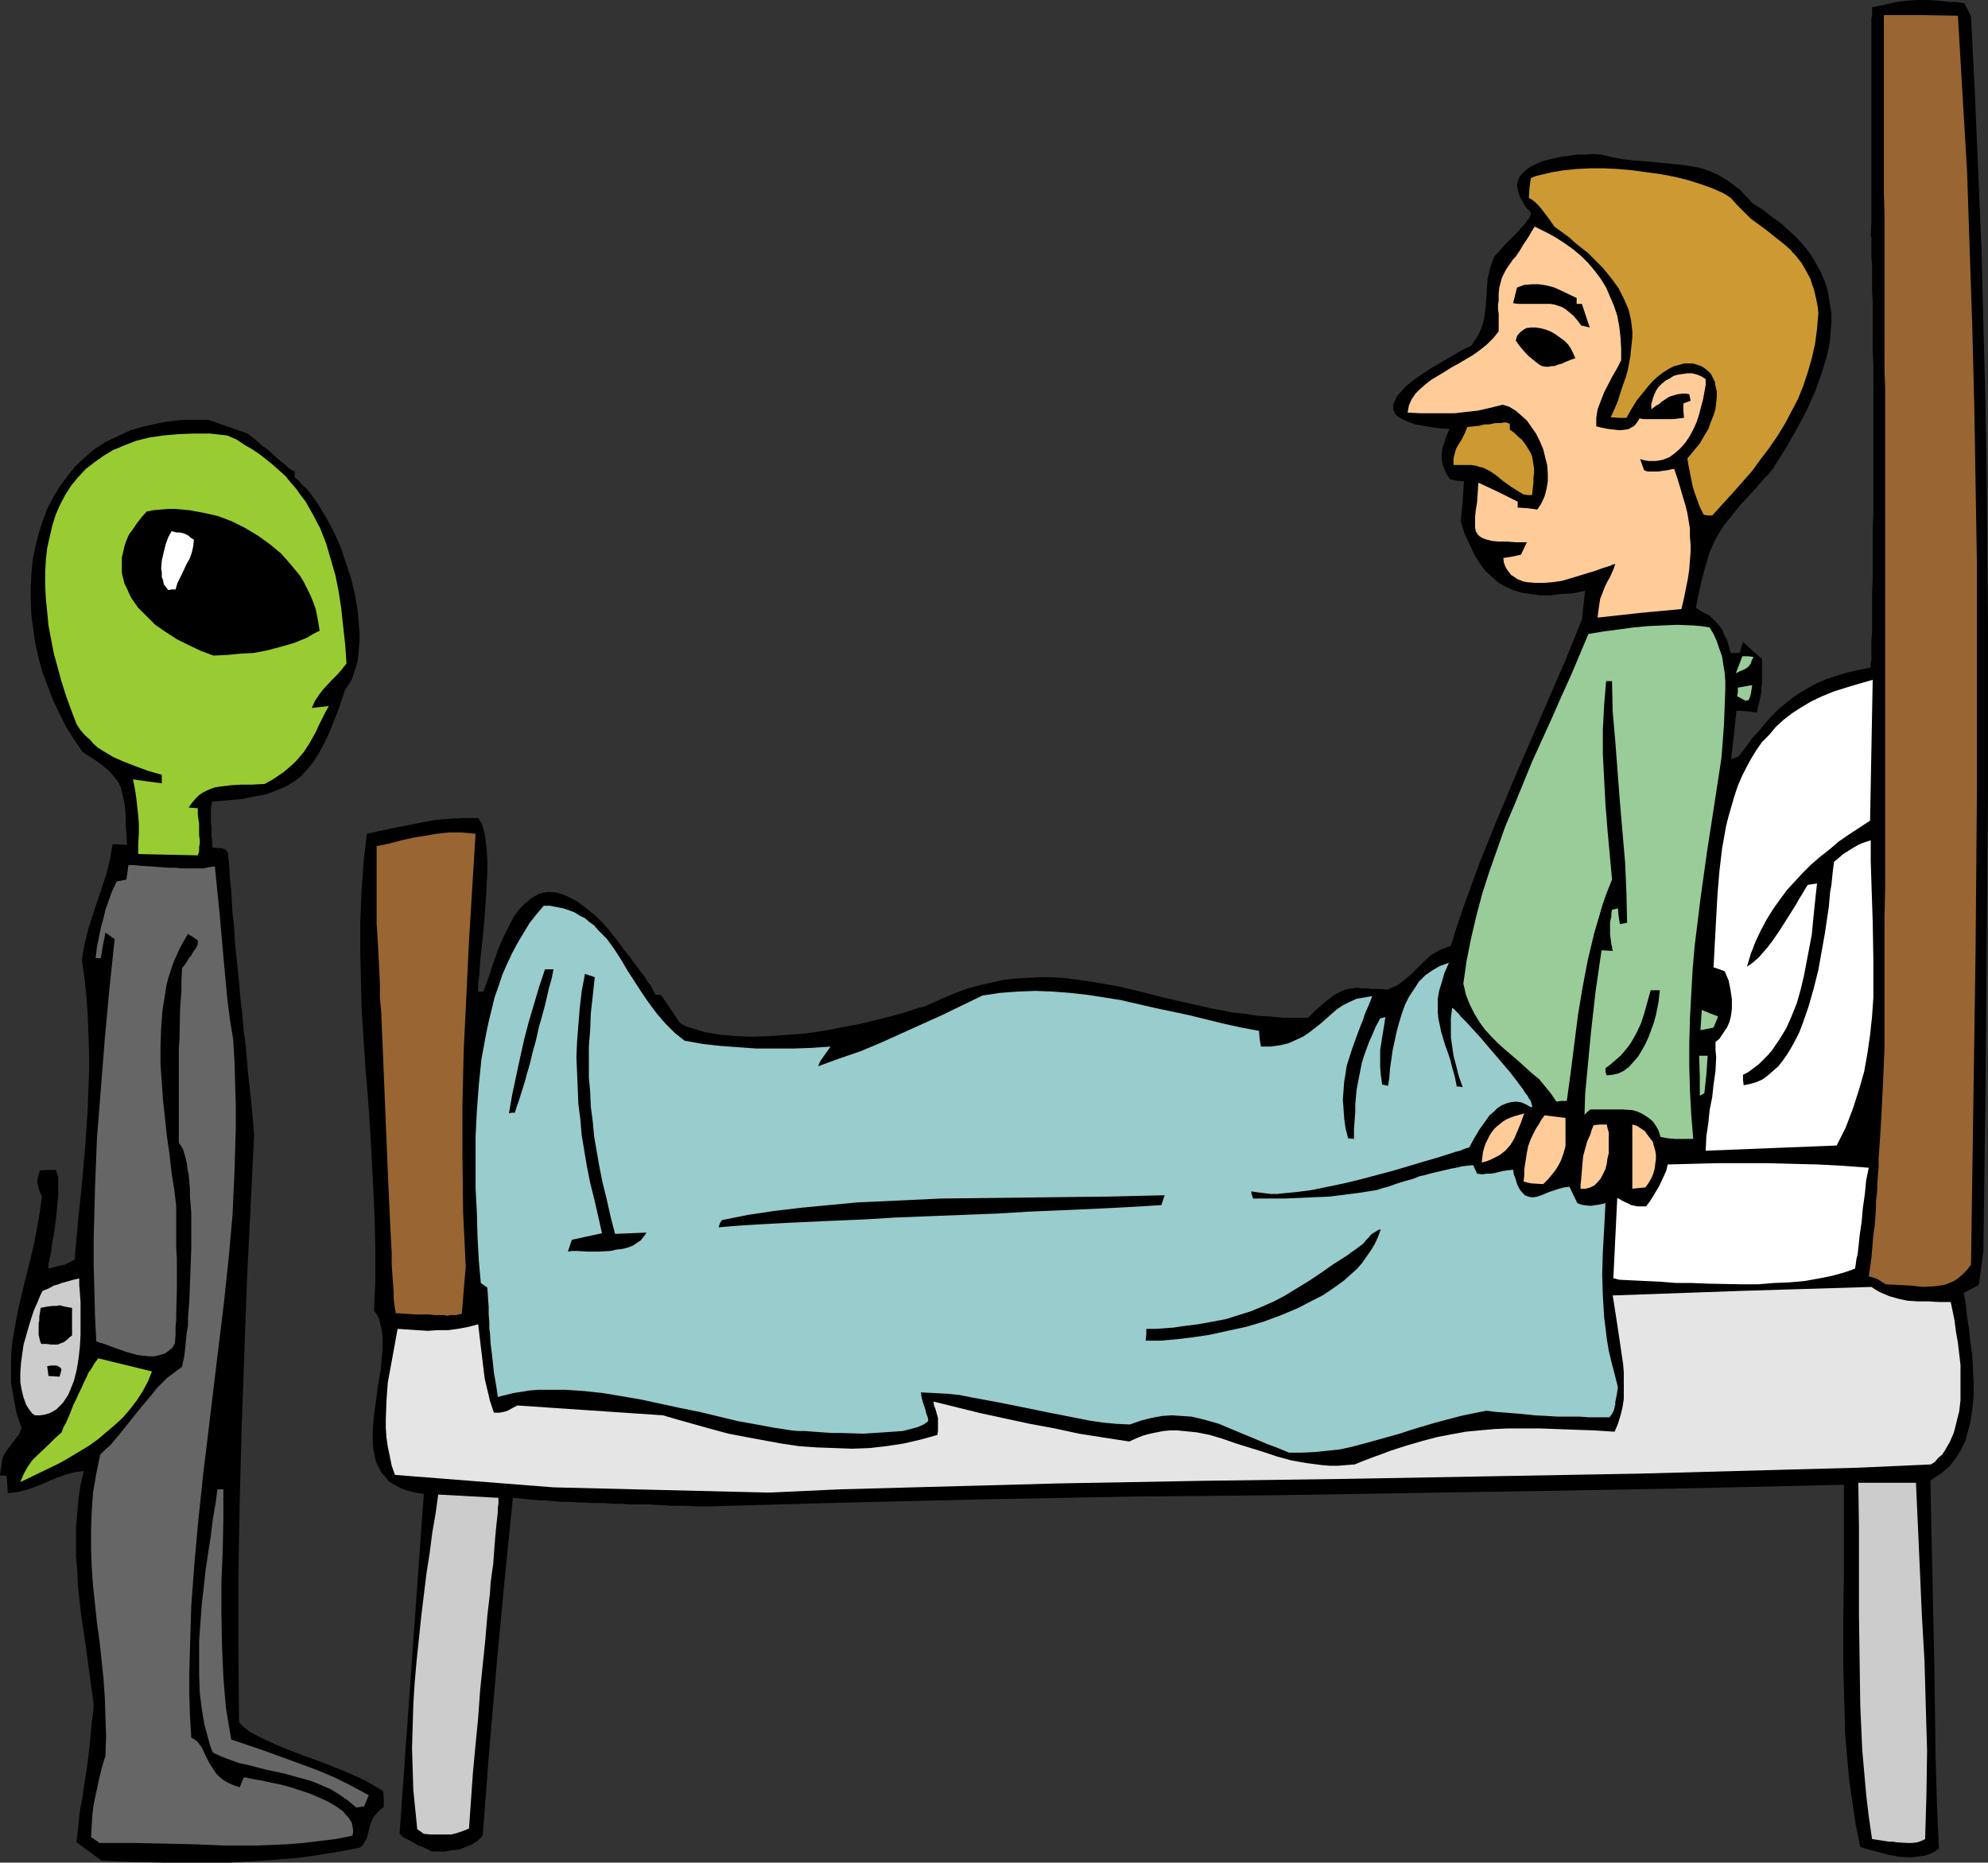
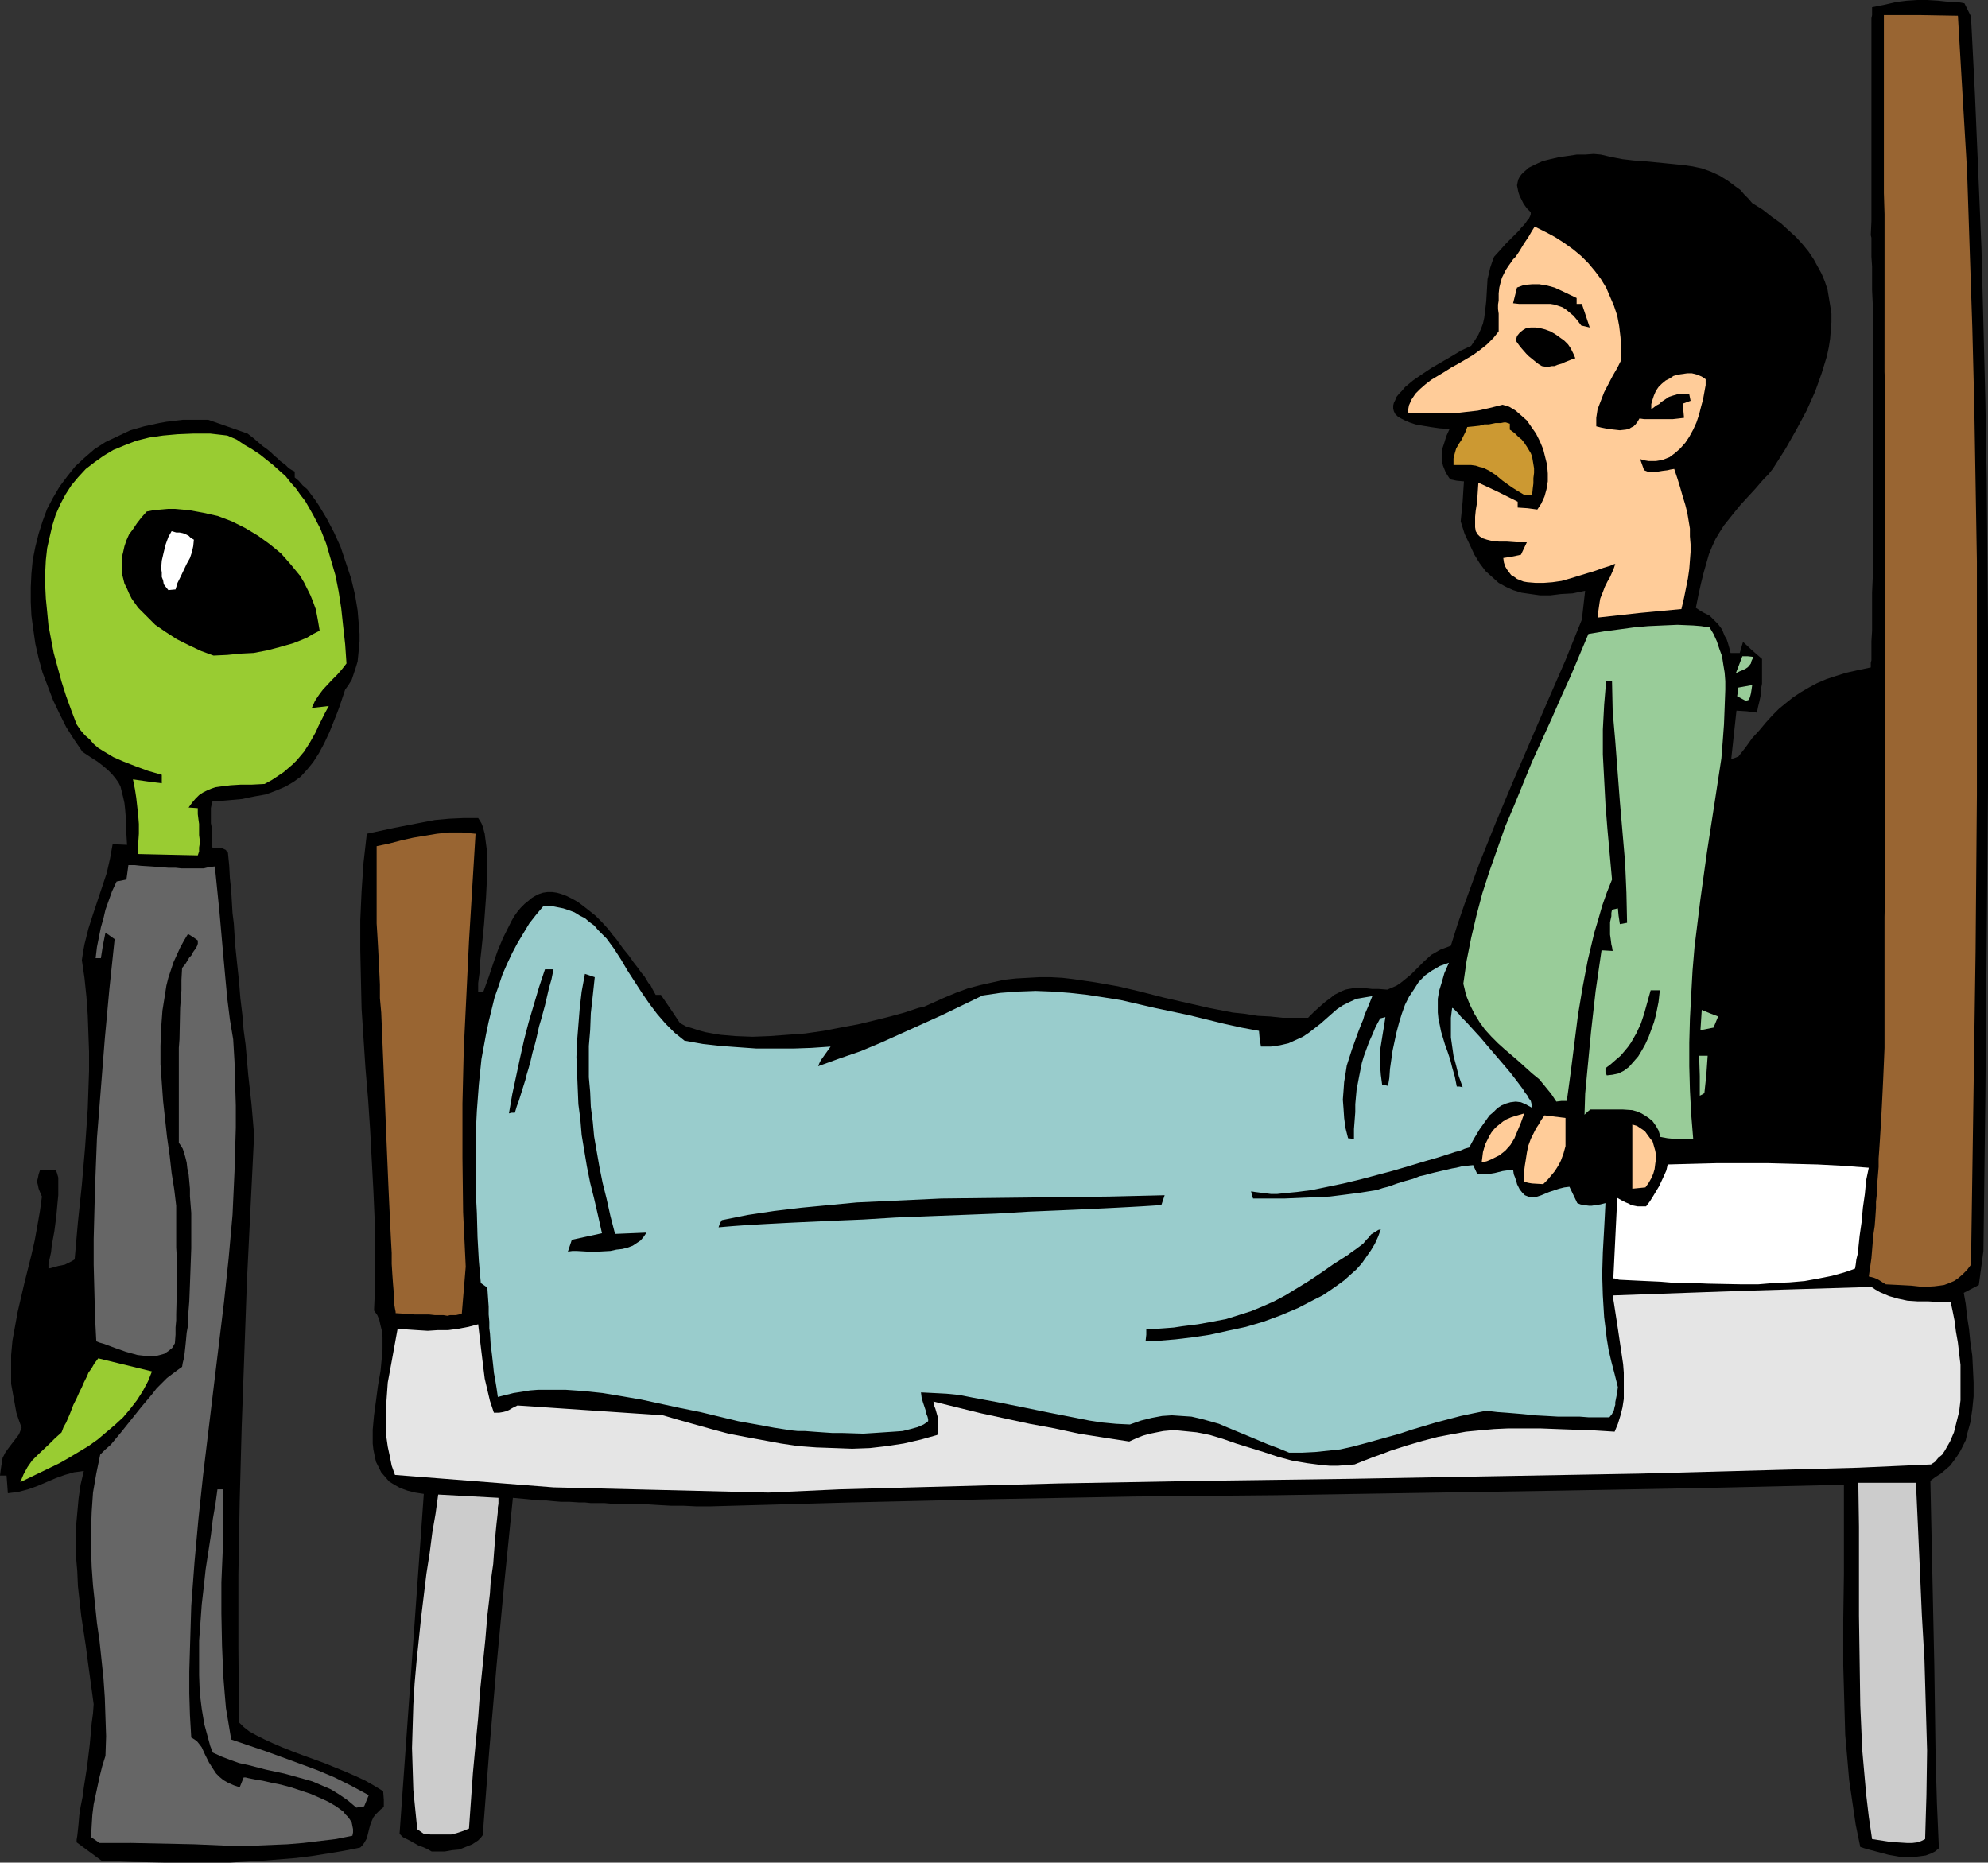
<svg xmlns="http://www.w3.org/2000/svg" xmlns:ns1="http://sodipodi.sourceforge.net/DTD/sodipodi-0.dtd" xmlns:ns2="http://www.inkscape.org/namespaces/inkscape" version="1.0" width="129.766mm" height="121.592mm" id="svg38" ns1:docname="Patient &amp; Alien.wmf">
  <rect width="100%" height="100%" fill="#333333" stroke="none" />
  <ns1:namedview id="namedview38" pagecolor="#ffffff" bordercolor="#000000" borderopacity="0.25" ns2:showpageshadow="2" ns2:pageopacity="0.0" ns2:pagecheckerboard="0" ns2:deskcolor="#d1d1d1" ns2:document-units="mm" />
  <defs id="defs1">
    <pattern id="WMFhbasepattern" patternUnits="userSpaceOnUse" width="6" height="6" x="0" y="0" />
  </defs>
  <path style="fill:#000000;fill-opacity:1;fill-rule:evenodd;stroke:none" d="m 25.048,459.076 -6.141,-4.525 v -0.646 l 0.162,-0.97 0.162,-1.454 0.162,-1.616 0.162,-1.939 0.323,-2.101 0.485,-2.424 0.323,-2.424 0.808,-5.171 0.646,-5.332 0.485,-5.332 0.323,-2.424 0.162,-2.262 -0.97,-7.11 -0.485,-3.555 -0.485,-3.717 -1.131,-7.433 -0.808,-7.272 -0.162,-3.717 -0.323,-3.717 v -3.555 -3.555 l 0.323,-3.555 0.323,-3.555 0.485,-3.393 0.808,-3.393 -1.131,0.162 -1.293,0.162 -2.262,0.646 -2.262,0.808 -4.525,1.939 -2.262,0.808 -2.424,0.646 -1.293,0.162 -1.293,0.162 -0.162,-2.262 -0.162,-2.101 H 0 l 0.162,-1.293 0.162,-1.131 0.162,-0.97 0.162,-0.97 0.323,-0.646 0.323,-0.646 0.808,-1.131 1.616,-2.101 0.97,-1.293 0.323,-0.808 0.323,-0.808 -0.646,-1.777 -0.646,-1.939 -0.646,-3.555 -0.646,-3.555 v -3.555 -3.555 l 0.323,-3.555 0.646,-3.555 0.646,-3.555 1.616,-6.948 1.778,-7.11 0.808,-3.555 0.646,-3.555 0.646,-3.717 0.485,-3.555 -0.485,-1.131 -0.323,-0.808 -0.162,-0.808 -0.162,-0.646 v -0.646 l 0.162,-0.646 0.162,-0.808 0.323,-0.97 3.878,-0.162 0.323,0.808 0.323,1.131 v 1.293 1.454 1.616 l -0.162,1.616 -0.323,3.555 -0.485,3.717 -0.646,3.555 -0.162,1.616 -0.323,1.454 -0.323,1.454 v 1.131 l 0.646,-0.162 0.646,-0.162 1.131,-0.323 0.808,-0.162 0.808,-0.162 0.97,-0.485 0.646,-0.323 0.808,-0.485 0.808,-9.211 0.97,-9.211 0.808,-9.372 0.646,-9.372 0.323,-9.372 v -4.686 l -0.162,-4.525 -0.162,-4.525 -0.323,-4.525 -0.485,-4.686 -0.646,-4.363 0.323,-2.101 0.323,-1.777 0.97,-3.878 1.131,-3.555 1.131,-3.393 1.131,-3.393 1.131,-3.393 0.808,-3.555 0.323,-1.777 0.323,-1.777 3.555,0.162 -0.162,-2.747 -0.162,-2.262 v -1.939 l -0.162,-1.939 -0.162,-1.454 -0.323,-1.454 -0.323,-1.293 -0.323,-1.293 -0.485,-0.97 -0.808,-1.131 -0.808,-0.97 -0.97,-0.97 -1.131,-0.97 -1.454,-1.131 -1.778,-1.131 -1.939,-1.293 -2.101,-3.07 -1.939,-3.07 -1.616,-3.232 -1.616,-3.393 -1.293,-3.393 -1.293,-3.393 -0.97,-3.555 -0.808,-3.555 -0.485,-3.393 -0.485,-3.555 -0.162,-3.393 v -3.555 l 0.162,-3.393 0.323,-3.393 0.646,-3.232 0.808,-3.232 0.97,-3.07 1.131,-3.07 1.454,-2.747 1.616,-2.747 1.939,-2.585 1.939,-2.424 2.262,-2.101 2.424,-2.101 2.747,-1.777 3.07,-1.454 3.07,-1.454 3.394,-0.97 3.717,-0.808 1.778,-0.323 4.04,-0.485 h 2.101 2.101 2.101 l 9.696,3.393 1.454,1.131 1.131,0.97 1.131,0.97 1.131,0.808 0.97,0.808 0.808,0.808 0.808,0.646 0.646,0.646 1.293,0.97 0.808,0.808 0.808,0.485 0.646,0.323 v 1.454 l 0.97,0.808 0.97,1.131 1.131,0.97 1.939,2.585 0.97,1.454 1.939,3.232 1.778,3.393 1.616,3.555 1.293,3.878 1.293,3.878 0.97,4.04 0.646,3.878 0.323,3.878 0.162,1.939 v 1.777 l -0.162,1.777 -0.162,1.616 -0.162,1.616 -0.485,1.616 -0.485,1.454 -0.485,1.454 -0.808,1.293 -0.808,1.131 -0.646,1.939 -0.646,1.939 -0.646,1.777 -0.646,1.616 -1.293,3.232 -1.293,2.747 -1.293,2.424 -1.454,2.262 -1.454,1.777 -1.616,1.777 -1.778,1.293 -1.939,1.131 -2.262,0.97 -2.586,0.97 -2.747,0.485 -1.616,0.323 -1.454,0.323 -1.778,0.162 -1.778,0.162 -1.939,0.162 -1.939,0.162 -0.162,0.808 -0.162,0.808 v 0.808 1.454 0.646 0.808 l 0.162,0.808 v 1.131 1.131 l 0.162,1.454 v 1.454 l 0.97,0.162 h 0.808 0.485 l 0.485,0.162 0.646,0.323 0.162,0.323 0.323,0.323 0.323,3.232 0.162,3.07 0.323,2.909 0.162,2.909 0.162,2.747 0.323,2.585 0.323,5.171 0.485,4.686 0.485,4.525 0.323,4.04 0.485,4.04 0.323,3.878 0.485,3.555 0.646,7.433 0.808,7.272 0.323,3.717 0.323,3.878 -1.778,36.196 -0.646,18.098 -0.646,17.936 -0.485,18.098 -0.323,18.098 v 18.26 l 0.162,18.26 1.131,1.131 1.454,1.131 1.778,0.97 1.939,0.97 2.101,0.97 2.262,0.97 2.424,0.97 2.586,0.97 5.333,1.939 5.171,2.101 2.586,1.131 2.424,1.131 2.262,1.293 2.101,1.293 0.162,2.101 v 1.777 l -0.808,0.646 -0.646,0.646 -0.646,0.646 -0.485,0.646 -0.646,1.454 -0.323,1.131 -0.646,2.585 -0.646,1.131 -0.485,0.646 -0.485,0.485 -4.04,0.808 -3.878,0.646 -4.04,0.646 -3.878,0.485 -8.08,0.646 -8.242,0.485 h -7.918 -8.08 l -7.918,-0.162 z" id="path1" />
  <path style="fill:#666666;fill-opacity:1;fill-rule:evenodd;stroke:none" d="m 24.563,454.713 -2.101,-1.454 0.162,-2.909 0.162,-2.585 0.323,-2.585 0.485,-2.262 0.485,-2.262 0.485,-2.262 0.646,-2.585 0.808,-2.585 0.162,-4.848 -0.162,-4.686 -0.162,-4.848 -0.323,-4.686 -0.97,-9.211 -0.646,-4.525 -0.485,-4.686 -0.485,-4.525 -0.323,-4.525 -0.162,-4.525 v -4.686 l 0.162,-4.525 0.323,-4.686 0.808,-4.686 0.97,-4.686 1.293,-1.293 1.293,-1.131 2.424,-2.909 5.171,-6.464 2.586,-3.07 1.131,-1.454 1.293,-1.293 1.293,-1.293 1.293,-0.97 1.293,-0.97 1.131,-0.808 0.162,-0.97 0.323,-1.293 0.162,-1.293 0.162,-1.454 0.162,-1.616 0.162,-1.777 0.323,-1.777 v -1.939 l 0.323,-4.04 0.162,-4.201 0.323,-8.887 v -4.525 -4.201 l -0.323,-4.04 v -1.939 l -0.162,-1.777 -0.162,-1.777 -0.323,-1.454 -0.162,-1.454 -0.323,-1.293 -0.323,-1.131 -0.323,-0.97 -0.485,-0.808 -0.485,-0.646 v -23.431 l 0.162,-2.101 0.162,-7.756 0.162,-2.101 0.162,-2.262 v -2.585 l 0.162,-2.909 0.808,-0.97 0.485,-0.808 0.485,-0.808 0.485,-0.485 0.323,-0.646 0.323,-0.485 0.485,-0.646 0.323,-0.646 0.162,-0.485 v -0.808 l -1.131,-0.808 -1.293,-0.808 -0.97,1.616 -0.97,1.777 -0.808,1.777 -0.808,1.777 -0.646,1.939 -0.646,1.939 -0.485,1.939 -0.323,2.101 -0.646,4.04 -0.323,4.363 -0.162,4.363 v 4.525 l 0.323,4.525 0.323,4.525 0.97,8.887 0.646,4.525 0.485,4.363 0.646,4.04 0.485,4.04 v 1.939 1.939 1.777 1.616 3.07 l 0.162,2.585 v 7.756 l -0.162,6.14 v 1.454 l -0.162,1.777 v 1.777 l -0.162,2.101 -0.646,1.131 -0.97,0.808 -0.97,0.646 -1.131,0.323 -1.293,0.323 h -1.293 l -1.454,-0.162 -1.454,-0.162 -2.909,-0.808 -2.747,-0.97 -1.293,-0.485 -1.293,-0.485 -1.131,-0.323 -0.808,-0.323 -0.323,-6.302 -0.162,-6.464 -0.162,-6.14 v -6.302 l 0.323,-12.442 0.485,-12.442 0.97,-12.281 0.97,-12.281 1.131,-12.281 1.293,-12.281 -1.131,-0.808 -1.131,-0.808 -0.646,3.232 -0.485,3.07 h -0.646 -0.646 l 0.323,-2.747 0.485,-2.424 0.485,-2.424 0.646,-2.262 0.485,-2.101 0.808,-2.262 0.808,-2.262 1.131,-2.424 2.424,-0.485 0.485,-3.555 h 1.616 l 1.454,0.162 2.586,0.162 2.262,0.162 1.939,0.162 h 1.778 l 1.454,0.162 h 1.293 2.747 1.454 l 1.293,-0.323 1.454,-0.162 1.131,11.15 0.97,10.988 0.485,5.332 0.485,5.171 0.646,5.171 0.808,4.848 0.323,5.494 0.162,5.494 0.162,5.332 v 5.494 l -0.162,5.332 -0.162,5.494 -0.485,10.665 -0.97,10.827 -1.131,10.665 -2.586,21.33 -2.586,21.491 -1.131,10.665 -0.97,10.665 -0.808,10.827 -0.323,10.665 -0.162,5.494 v 5.494 l 0.162,5.332 0.323,5.494 0.808,0.485 0.646,0.485 0.646,0.808 0.485,0.646 0.808,1.777 0.97,1.939 1.131,1.777 0.646,0.97 0.808,0.808 0.97,0.808 1.131,0.646 1.454,0.646 1.454,0.485 0.97,-2.424 h 0.485 l 0.646,0.162 1.616,0.323 1.939,0.323 2.101,0.485 2.424,0.485 2.424,0.646 2.424,0.808 2.424,0.808 2.262,0.97 2.101,0.97 1.939,1.131 1.778,1.293 0.485,0.646 0.646,0.646 0.485,0.646 0.485,0.808 0.162,0.808 0.162,0.808 v 0.808 l -0.162,0.808 -4.04,0.808 -4.04,0.485 -4.04,0.485 -3.878,0.323 -3.878,0.162 -3.878,0.162 h -7.757 l -7.595,-0.323 -7.757,-0.162 -7.757,-0.162 z" id="path2" />
  <path style="fill:#000000;fill-opacity:1;fill-rule:evenodd;stroke:none" d="m 106.494,456.814 -1.131,-0.646 -1.131,-0.485 -0.97,-0.323 -0.808,-0.485 -0.646,-0.323 -0.485,-0.323 -0.97,-0.485 -0.646,-0.323 -0.323,-0.162 -0.808,-0.808 5.979,-83.865 -2.101,-0.323 -1.939,-0.485 -1.778,-0.646 -1.454,-0.808 -1.293,-0.808 -0.97,-1.131 -0.97,-1.131 -0.646,-1.293 -0.646,-1.293 -0.323,-1.454 -0.323,-1.616 -0.162,-1.454 v -1.616 -1.777 l 0.323,-3.555 0.485,-3.555 0.485,-3.717 0.646,-3.717 0.323,-3.393 0.162,-1.777 v -1.616 -1.616 l -0.162,-1.454 -0.323,-1.293 -0.323,-1.454 -0.485,-1.131 -0.808,-1.131 0.323,-7.272 v -7.433 l -0.162,-7.595 -0.323,-7.433 -0.808,-15.028 -0.485,-7.272 -0.646,-7.595 -0.97,-14.866 -0.162,-7.272 -0.162,-7.272 v -7.272 l 0.323,-7.11 0.485,-7.11 0.808,-7.11 6.787,-1.454 6.626,-1.293 3.394,-0.646 3.555,-0.323 3.555,-0.162 h 3.555 l 0.323,0.485 0.485,0.808 0.323,0.808 0.485,1.777 0.162,1.293 0.323,2.424 0.162,2.585 v 3.07 l -0.162,3.07 -0.162,3.232 -0.485,6.625 -0.323,3.232 -0.323,3.07 -0.323,2.909 -0.162,2.909 -0.323,2.424 v 1.131 0.97 h 0.646 0.646 l 1.293,-3.555 1.131,-3.393 1.131,-3.232 1.293,-3.07 1.454,-2.909 0.646,-1.293 0.646,-1.131 0.808,-1.131 0.808,-0.97 0.97,-0.97 0.808,-0.646 0.97,-0.808 0.808,-0.485 0.97,-0.485 0.97,-0.323 1.131,-0.162 h 1.131 l 1.131,0.162 1.131,0.323 1.293,0.485 1.293,0.646 1.454,0.808 1.293,0.97 1.454,1.131 1.616,1.293 1.616,1.616 1.616,1.777 0.97,1.293 0.97,1.131 0.808,1.131 0.808,1.131 1.454,1.777 1.131,1.616 1.131,1.454 0.808,1.131 0.808,0.97 0.485,0.808 0.485,0.808 0.485,0.485 0.485,0.97 0.808,1.454 h 0.646 0.646 l 2.424,3.555 2.262,3.393 1.454,0.808 1.616,0.485 1.454,0.485 1.778,0.485 1.778,0.323 1.939,0.323 3.717,0.323 4.202,0.162 4.202,-0.162 4.363,-0.323 4.363,-0.323 4.525,-0.646 4.202,-0.808 4.363,-0.808 4.04,-0.97 3.878,-0.97 3.555,-0.97 3.394,-1.131 1.454,-0.323 1.454,-0.646 3.232,-1.454 3.07,-1.293 3.07,-1.131 3.07,-0.808 2.909,-0.646 2.909,-0.646 2.909,-0.323 2.909,-0.162 2.909,-0.162 h 2.747 l 2.909,0.162 2.747,0.323 5.494,0.808 5.494,0.97 5.494,1.293 5.656,1.454 5.656,1.293 5.656,1.293 5.818,1.131 3.07,0.323 3.07,0.485 3.07,0.162 3.07,0.323 h 3.07 3.232 l 1.616,-1.616 1.454,-1.293 1.293,-1.131 1.131,-0.808 0.97,-0.808 0.97,-0.485 0.97,-0.485 0.808,-0.323 0.808,-0.162 0.97,-0.162 0.97,-0.162 1.131,0.162 h 1.293 l 1.454,0.162 h 1.616 l 2.101,0.162 1.131,-0.485 1.131,-0.485 0.97,-0.646 0.808,-0.646 1.778,-1.454 1.616,-1.616 1.616,-1.616 1.778,-1.616 1.131,-0.646 1.131,-0.646 1.293,-0.485 1.293,-0.485 1.616,-5.171 1.778,-5.171 3.717,-10.18 4.04,-10.019 4.202,-10.019 8.565,-19.876 4.363,-10.019 4.04,-10.019 0.808,-7.11 -3.07,0.646 -2.909,0.162 -2.586,0.323 h -2.586 l -2.262,-0.323 -2.262,-0.323 -2.101,-0.646 -1.778,-0.808 -1.778,-0.97 -1.616,-1.454 -1.616,-1.454 -1.454,-1.939 -1.293,-2.101 -1.131,-2.424 -1.293,-2.747 -0.97,-3.07 0.485,-4.848 0.162,-2.585 0.162,-2.424 -1.778,-0.162 -1.616,-0.323 -0.646,-0.97 -0.485,-0.808 -0.323,-0.808 -0.323,-0.808 -0.323,-1.454 v -1.454 l 0.162,-1.293 0.485,-1.454 0.485,-1.616 0.808,-1.777 -2.424,-0.162 -2.262,-0.323 -1.939,-0.323 -1.778,-0.323 -1.454,-0.485 -1.131,-0.485 -0.97,-0.485 -0.808,-0.485 -0.646,-0.646 -0.323,-0.646 -0.162,-0.646 v -0.808 l 0.162,-0.646 0.323,-0.646 0.323,-0.808 0.646,-0.808 0.646,-0.646 0.808,-0.97 1.939,-1.616 2.101,-1.454 2.424,-1.616 5.01,-2.909 2.424,-1.454 2.424,-1.131 0.97,-1.454 0.808,-1.293 0.646,-1.454 0.485,-1.293 0.323,-1.454 0.162,-1.293 0.323,-2.747 0.162,-2.747 0.162,-2.747 0.323,-1.293 0.323,-1.454 0.485,-1.454 0.485,-1.293 1.616,-1.777 1.293,-1.454 1.293,-1.293 0.97,-0.97 0.97,-0.97 0.646,-0.808 0.646,-0.646 0.485,-0.646 0.323,-0.485 0.323,-0.323 0.323,-0.646 0.162,-0.485 v -0.485 l -0.97,-0.97 -0.808,-1.131 -0.485,-0.97 -0.485,-0.97 -0.323,-0.97 -0.162,-0.808 -0.162,-0.808 0.162,-0.808 0.162,-0.646 0.323,-0.646 0.485,-0.646 0.485,-0.485 1.293,-1.131 1.616,-0.808 1.778,-0.808 1.939,-0.485 2.101,-0.485 2.262,-0.323 2.101,-0.323 h 2.101 l 2.101,-0.162 1.778,0.162 2.747,0.646 2.586,0.485 2.747,0.323 2.424,0.162 5.01,0.485 4.848,0.485 2.262,0.323 2.262,0.485 2.262,0.808 2.101,0.97 2.101,1.293 1.939,1.454 1.131,0.808 0.97,1.131 0.97,0.97 0.97,1.131 2.586,1.616 2.262,1.777 2.262,1.616 1.939,1.777 1.778,1.616 1.616,1.777 1.454,1.777 1.293,1.939 0.97,1.777 0.97,1.777 0.808,1.939 0.646,1.939 0.323,1.939 0.323,1.939 0.323,2.101 v 2.101 l -0.162,1.939 -0.162,2.101 -0.323,2.101 -0.485,2.262 -0.646,2.101 -0.646,2.101 -0.808,2.262 -0.808,2.262 -2.101,4.686 -2.424,4.525 -2.747,4.848 -3.07,4.848 -1.131,1.454 -1.131,1.131 -1.131,1.293 -0.97,1.131 -1.939,2.101 -1.778,1.939 -1.454,1.777 -1.293,1.616 -1.293,1.616 -1.131,1.777 -0.97,1.616 -0.808,1.777 -0.808,1.939 -0.646,2.262 -0.646,2.262 -0.646,2.585 -0.646,2.909 -0.646,3.232 0.97,0.646 0.808,0.485 1.616,0.808 1.131,1.131 0.97,0.97 0.97,1.293 0.646,1.616 0.485,0.808 0.323,0.97 0.323,1.131 0.323,1.293 h 1.131 1.131 l 0.808,-2.747 2.262,2.101 2.424,2.101 v 1.454 1.454 2.262 0.97 l -0.162,0.808 v 1.293 l -0.485,2.262 -0.323,1.293 -0.162,0.808 -0.162,0.646 -2.424,-0.323 -2.586,-0.162 -1.293,11.958 0.97,-0.323 0.808,-0.323 1.778,-2.262 1.616,-2.262 1.778,-1.939 1.616,-1.939 1.616,-1.777 1.616,-1.616 1.778,-1.454 1.616,-1.293 1.939,-1.293 1.939,-1.131 2.101,-1.131 2.262,-0.97 2.424,-0.808 2.586,-0.808 2.909,-0.646 3.07,-0.646 v -0.485 -0.646 l 0.162,-0.646 v -0.646 -0.97 -0.808 -2.262 l 0.162,-2.585 v -2.909 -3.07 -3.393 l 0.162,-3.717 v -3.878 -8.241 l 0.162,-4.201 V 90.652 l -0.162,-4.201 V 82.411 78.694 74.978 l -0.162,-3.393 v -3.07 -2.747 l -0.162,-2.424 V 61.081 60.273 59.303 58.657 l -0.162,-0.646 0.162,-3.393 V 51.386 48.154 42.175 39.428 4.525 l 0.162,-0.808 V 2.747 2.262 1.939 1.777 l 1.616,-0.323 1.616,-0.323 2.747,-0.646 2.586,-0.323 L 473.003,0 h 2.424 l 2.747,0.162 1.454,0.162 1.616,0.162 h 1.616 l 1.778,0.323 1.616,3.232 0.97,19.068 0.808,19.068 0.808,19.068 0.485,18.906 0.485,19.068 0.323,18.906 0.323,37.974 v 37.974 l -0.323,38.135 -0.323,38.135 -0.485,38.297 -1.131,8.403 -3.717,1.939 0.485,2.747 0.323,3.07 0.485,3.07 0.323,3.232 0.485,3.393 0.162,3.232 0.162,3.393 v 3.393 l -0.323,3.232 -0.485,3.232 -0.808,2.909 -0.323,1.454 -0.646,1.293 -0.646,1.293 -0.808,1.293 -0.808,1.131 -0.97,1.293 -1.131,0.97 -1.131,0.97 -1.293,0.808 -1.293,0.97 0.485,22.784 0.485,22.784 0.323,22.623 0.323,11.311 0.485,11.15 -0.97,0.808 -0.97,0.485 -1.293,0.485 -1.131,0.162 -1.293,0.162 -1.293,0.162 -2.747,-0.162 -2.747,-0.485 -2.424,-0.646 -2.424,-0.646 -1.131,-0.323 -0.97,-0.323 -1.131,-5.494 -0.808,-5.494 -0.808,-5.494 -0.485,-5.656 -0.485,-5.494 -0.162,-5.817 -0.323,-11.311 v -11.311 l 0.162,-11.15 v -11.15 -10.988 l -35.067,0.808 -35.067,0.646 -69.973,1.131 -34.906,0.323 -34.906,0.646 -34.906,0.808 -34.906,0.97 h -3.394 l -3.232,-0.162 h -3.07 l -2.909,-0.162 -2.586,-0.162 h -2.586 -2.262 l -2.101,-0.162 h -2.101 l -1.778,-0.162 h -1.778 -1.616 l -1.454,-0.162 h -1.454 l -2.424,-0.162 h -2.101 l -1.939,-0.162 -1.616,-0.162 h -1.616 l -3.07,-0.323 -1.778,-0.162 -1.778,-0.162 -2.101,20.845 -1.939,20.683 -1.778,20.683 -1.616,21.007 -0.485,0.646 -0.646,0.646 -1.454,0.97 -1.616,0.646 -1.616,0.646 -1.778,0.162 -1.778,0.323 h -1.778 z" id="path3" />
  <path style="fill:#cccccc;fill-opacity:1;fill-rule:evenodd;stroke:none" d="m 104.555,452.451 -1.616,-1.131 -0.485,-4.848 -0.485,-4.848 -0.162,-5.171 -0.162,-5.171 0.162,-5.332 0.162,-5.332 0.323,-5.332 0.485,-5.494 1.131,-10.827 0.646,-5.332 0.646,-5.332 0.808,-5.171 0.646,-5.009 0.808,-4.686 0.646,-4.686 14.867,0.808 v 0.646 0.808 l -0.162,0.97 v 1.131 l -0.162,1.454 -0.162,1.454 -0.162,1.616 -0.162,1.777 -0.162,2.101 -0.162,2.101 -0.162,2.262 -0.323,2.262 -0.323,2.424 -0.162,2.585 -0.323,2.747 -0.323,2.747 -0.485,5.817 -0.646,6.302 -0.646,6.302 -0.485,6.787 -0.646,6.625 -0.646,6.948 -0.97,13.735 -1.616,0.646 -1.454,0.485 -1.293,0.323 h -1.293 -2.424 -1.454 z" id="path4" />
  <path style="fill:#666666;fill-opacity:1;fill-rule:evenodd;stroke:none" d="m 87.91,445.988 -2.101,-1.777 -2.101,-1.454 -2.101,-1.293 -2.262,-0.97 -2.262,-0.97 -2.262,-0.646 -4.686,-1.293 -4.525,-0.97 -4.363,-1.131 -2.262,-0.485 -2.262,-0.808 -2.101,-0.808 -2.101,-0.97 -0.646,-1.616 -0.485,-1.777 -0.97,-3.555 -0.646,-3.878 -0.485,-3.878 -0.162,-4.363 v -4.201 -4.363 l 0.323,-4.363 0.323,-4.525 0.485,-4.201 0.485,-4.525 0.646,-4.201 0.646,-4.201 0.485,-4.04 0.646,-3.717 0.485,-3.555 h 1.454 v 7.595 l -0.162,7.756 -0.323,7.595 v 7.756 l 0.162,7.918 0.323,7.595 0.323,4.04 0.323,3.717 0.646,3.878 0.646,3.878 8.565,2.909 8.403,3.07 4.363,1.616 4.202,1.777 4.202,2.101 4.202,2.262 -1.131,2.747 -0.97,0.162 z" id="path5" />
  <path style="fill:#cccccc;fill-opacity:1;fill-rule:evenodd;stroke:none" d="m 466.054,454.39 -4.202,-0.646 -0.808,-5.494 -0.646,-5.494 -0.485,-5.494 -0.485,-5.494 -0.485,-10.988 -0.162,-11.15 -0.162,-10.988 v -21.976 l -0.162,-10.827 h 14.221 l 0.485,10.665 0.485,10.827 0.485,11.15 0.646,11.15 0.323,11.15 0.323,11.15 -0.162,10.988 -0.162,5.332 -0.162,5.494 -0.97,0.485 -0.97,0.323 -1.293,0.162 h -1.131 l -2.586,-0.162 -0.97,-0.162 z" id="path6" />
  <path style="fill:#99cc32;fill-opacity:1;fill-rule:evenodd;stroke:none" d="m 5.01,365.678 0.808,-1.939 0.97,-1.777 1.131,-1.616 1.293,-1.293 2.909,-2.747 1.454,-1.454 1.616,-1.454 0.485,-1.293 0.646,-1.131 0.97,-2.262 0.808,-2.101 0.808,-1.616 0.646,-1.454 0.646,-1.293 0.485,-1.131 0.485,-0.97 0.323,-0.646 0.323,-0.808 0.808,-1.131 0.646,-1.131 0.97,-1.293 6.626,1.616 6.626,1.616 -0.97,2.424 -1.293,2.424 -1.454,2.262 -1.616,2.101 -1.778,2.101 -2.101,1.939 -2.101,1.777 -2.101,1.777 -2.262,1.616 -2.424,1.454 -2.424,1.454 -2.262,1.293 -5.01,2.424 z" id="path7" />
  <path style="fill:#e5e5e5;fill-opacity:1;fill-rule:evenodd;stroke:none" d="m 136.552,366.97 -39.107,-3.07 -0.808,-2.262 -0.485,-2.424 -0.485,-2.262 -0.323,-2.262 -0.162,-2.262 v -2.262 l 0.162,-4.525 0.323,-4.525 0.808,-4.363 1.616,-8.887 4.848,0.323 2.586,0.162 2.424,-0.162 h 2.586 l 2.424,-0.323 2.586,-0.485 2.424,-0.646 0.323,2.747 0.323,2.747 0.646,5.332 0.323,2.585 0.646,2.747 0.646,2.747 0.97,2.909 h 0.808 0.485 l 0.97,-0.162 0.646,-0.162 0.808,-0.323 0.808,-0.485 1.293,-0.646 35.875,2.424 3.878,1.131 4.04,1.131 4.04,1.131 4.202,1.131 4.202,0.808 4.363,0.808 4.363,0.808 4.363,0.646 4.363,0.323 4.525,0.162 4.363,0.162 4.363,-0.162 4.202,-0.485 4.202,-0.646 4.202,-0.97 4.04,-1.131 0.162,-0.97 v -0.97 -1.454 -0.808 l -0.323,-1.131 -0.323,-1.131 -0.323,-0.808 -0.162,-0.97 11.797,2.909 11.958,2.585 6.141,1.131 5.979,1.293 6.141,0.97 6.302,0.97 1.778,-0.808 1.616,-0.646 1.778,-0.485 1.616,-0.323 1.616,-0.323 1.778,-0.162 h 1.616 l 1.616,0.162 3.232,0.323 3.232,0.646 3.232,0.97 3.232,1.131 6.787,2.101 3.394,1.131 3.555,0.97 3.717,0.646 3.717,0.485 1.939,0.162 h 2.101 l 1.939,-0.162 2.101,-0.162 2.424,-0.97 2.101,-0.808 2.262,-0.808 2.101,-0.808 4.04,-1.293 3.878,-1.131 3.717,-0.97 3.394,-0.646 3.555,-0.646 3.394,-0.323 3.555,-0.323 3.555,-0.162 h 3.878 3.878 l 4.202,0.162 4.363,0.162 4.686,0.162 2.586,0.162 2.586,0.162 0.808,-1.939 0.646,-2.101 0.485,-1.939 0.323,-2.101 v -2.101 -2.262 -2.101 l -0.162,-2.101 -0.646,-4.363 -0.646,-4.363 -0.646,-4.201 -0.323,-2.101 -0.323,-1.939 31.835,-1.131 31.997,-0.97 0.97,0.646 1.131,0.646 1.131,0.485 1.131,0.485 2.262,0.646 2.262,0.485 2.424,0.162 h 2.586 l 2.747,0.162 h 2.909 l 0.485,2.262 0.485,2.424 0.323,2.585 0.485,2.747 0.323,2.747 0.323,2.747 v 2.909 2.909 2.909 l -0.323,2.747 -0.646,2.585 -0.646,2.585 -0.97,2.262 -1.293,2.262 -0.646,0.97 -0.97,0.808 -0.808,0.97 -0.97,0.646 -17.938,0.808 -17.938,0.485 -35.875,0.97 -36.037,0.646 -35.875,0.646 -35.875,0.485 -35.714,0.646 -35.875,0.97 -17.938,0.485 -17.776,0.808 -26.502,-0.646 z" id="path8" />
-   <path style="fill:#cccccc;fill-opacity:1;fill-rule:evenodd;stroke:none" d="M 8.565,349.195 7.918,348.711 7.434,348.064 6.949,347.418 6.464,346.61 5.818,344.832 5.333,342.893 5.01,340.954 v -2.262 l 0.162,-2.262 0.323,-2.424 0.323,-2.262 0.646,-2.262 0.646,-2.262 0.646,-2.101 0.646,-1.939 0.808,-1.777 0.646,-1.616 0.646,-1.293 0.808,-0.323 0.808,-0.323 1.131,-0.646 1.131,-0.323 0.808,-0.323 1.778,-0.485 1.131,-0.323 1.454,-0.323 v 0.808 0.808 l 0.162,1.939 0.162,2.262 v 2.424 2.747 2.909 l -0.162,2.909 -0.323,2.909 -0.485,2.909 -0.646,2.585 -0.97,2.424 -0.485,1.131 -0.646,0.97 -0.646,0.97 -1.616,1.616 -0.808,0.485 -0.97,0.485 -1.131,0.323 -1.131,0.162 z" id="path9" />
  <path style="fill:#99cccc;fill-opacity:1;fill-rule:evenodd;stroke:none" d="m 195.213,352.912 -4.202,-0.646 -4.363,-0.808 -4.525,-0.808 -4.686,-1.131 -4.686,-1.131 -4.848,-0.97 -9.696,-2.101 -4.686,-0.808 -4.848,-0.808 -4.525,-0.485 -4.686,-0.323 h -4.363 -2.262 l -2.101,0.162 -1.939,0.323 -2.101,0.323 -1.939,0.485 -1.939,0.485 -0.323,-2.262 -0.323,-1.939 -0.323,-1.777 -0.162,-1.616 -0.162,-1.454 -0.162,-1.454 -0.323,-2.585 -0.162,-2.585 -0.162,-1.293 v -1.616 l -0.162,-1.777 v -1.939 l -0.162,-2.262 -0.162,-2.424 -1.616,-1.131 -0.485,-5.494 -0.323,-5.817 -0.162,-5.979 -0.323,-6.14 v -6.302 -6.302 l 0.323,-6.464 0.485,-6.464 0.646,-6.302 1.131,-6.14 0.646,-3.07 1.454,-5.979 0.97,-2.747 0.97,-2.909 1.131,-2.585 1.293,-2.747 1.293,-2.424 1.454,-2.424 1.454,-2.424 1.778,-2.262 1.778,-2.101 h 1.616 l 1.616,0.323 1.616,0.323 1.454,0.485 1.293,0.485 1.293,0.808 1.293,0.646 1.131,0.97 1.131,0.808 0.97,1.131 2.101,2.101 1.778,2.424 1.778,2.747 1.616,2.747 3.555,5.494 1.778,2.585 1.939,2.585 2.101,2.424 2.262,2.262 2.424,1.939 4.525,0.808 4.363,0.485 4.363,0.323 4.525,0.323 h 4.525 4.525 l 4.525,-0.162 4.686,-0.323 -0.808,1.131 -0.808,1.131 -0.808,1.131 -0.323,0.646 -0.323,0.808 5.333,-1.939 5.171,-1.777 5.01,-2.101 5.01,-2.262 10.019,-4.525 10.019,-4.848 4.363,-0.646 4.363,-0.323 4.363,-0.162 4.202,0.162 4.202,0.323 4.363,0.485 4.202,0.646 4.04,0.646 8.403,1.939 8.403,1.777 8.565,2.101 4.363,0.97 4.363,0.808 0.162,1.939 0.323,1.939 h 2.424 l 2.262,-0.323 2.101,-0.485 1.778,-0.808 1.778,-0.808 1.454,-0.97 2.909,-2.262 2.747,-2.424 1.293,-1.131 1.454,-0.97 1.616,-0.808 1.778,-0.808 1.939,-0.323 1.939,-0.323 -0.97,2.424 -0.97,2.262 -0.323,1.131 -0.485,1.131 -0.808,2.101 -1.454,4.04 -1.293,4.04 -0.323,2.101 -0.323,1.939 -0.162,2.262 -0.162,2.101 0.162,2.101 0.162,2.424 0.323,2.424 0.646,2.585 1.454,0.162 v -2.424 l 0.162,-2.101 0.162,-2.101 v -1.939 l 0.162,-1.777 0.162,-1.777 0.646,-3.393 0.646,-3.232 0.485,-1.616 0.646,-1.777 0.646,-1.777 0.808,-1.777 0.808,-1.939 1.131,-2.101 0.646,-0.162 0.646,-0.162 -0.323,2.101 -0.323,1.939 -0.646,4.04 v 1.939 2.101 l 0.162,2.101 0.323,2.424 0.808,0.162 0.646,0.162 0.323,-1.939 0.162,-2.262 0.323,-2.262 0.323,-2.262 0.97,-4.525 0.646,-2.424 0.646,-2.101 0.808,-2.262 0.97,-1.939 1.293,-1.939 1.131,-1.777 1.616,-1.616 1.616,-1.131 1.939,-1.131 2.262,-0.808 -1.131,2.585 -0.646,2.262 -0.646,2.101 -0.323,1.939 v 1.777 1.616 l 0.162,1.616 0.323,1.454 0.323,1.616 0.485,1.616 0.485,1.616 0.646,1.777 0.646,1.939 0.485,1.939 0.646,2.262 0.485,2.424 h 0.646 l 0.808,0.162 -0.97,-2.747 -0.646,-2.585 -0.646,-2.424 -0.323,-2.262 -0.323,-2.262 v -2.424 -2.424 l 0.323,-2.585 v 0.162 l 0.323,0.162 0.323,0.323 0.323,0.323 0.646,0.646 0.485,0.646 0.646,0.646 0.808,0.808 1.616,1.777 1.778,1.939 1.778,2.101 1.939,2.262 1.939,2.262 1.778,2.101 1.616,2.101 1.454,1.939 0.485,0.808 0.646,0.808 0.323,0.646 0.485,0.646 0.162,0.646 0.162,0.485 v 0.323 l -0.162,0.162 -1.454,-0.808 -1.131,-0.485 -1.293,-0.162 -1.293,0.162 -1.131,0.323 -1.131,0.485 -0.97,0.646 -0.97,0.97 -0.97,0.808 -0.808,1.131 -1.616,2.262 -1.454,2.424 -1.131,2.101 -1.131,0.323 -1.131,0.485 -1.293,0.323 -1.454,0.485 -3.07,0.97 -3.394,0.97 -3.717,1.131 -3.878,1.131 -7.918,2.101 -4.04,0.97 -3.878,0.808 -3.878,0.808 -3.717,0.485 -3.394,0.323 -1.454,0.162 h -1.616 l -1.293,-0.162 -1.293,-0.162 -1.293,-0.162 -0.97,-0.162 0.162,0.808 0.323,0.97 h 7.757 l 7.434,-0.323 3.717,-0.162 3.878,-0.485 3.717,-0.485 4.04,-0.646 1.454,-0.485 1.293,-0.323 2.262,-0.808 2.101,-0.646 1.778,-0.485 1.616,-0.646 1.454,-0.323 1.131,-0.323 1.293,-0.323 2.101,-0.485 2.101,-0.485 0.97,-0.162 1.293,-0.323 1.293,-0.162 1.616,-0.162 0.97,2.101 1.293,0.162 1.131,-0.162 h 0.97 l 0.97,-0.162 1.939,-0.485 1.131,-0.162 1.454,-0.162 0.162,1.131 0.323,0.808 0.323,0.97 0.162,0.646 0.646,1.293 0.646,0.808 0.646,0.646 0.808,0.323 0.646,0.162 h 0.808 l 0.808,-0.162 0.97,-0.323 1.939,-0.808 2.424,-0.808 1.293,-0.323 1.293,-0.162 1.939,4.04 0.808,0.323 0.808,0.162 1.293,0.162 h 0.646 l 0.97,-0.162 1.131,-0.162 0.646,-0.162 0.646,-0.162 -0.162,3.232 -0.162,3.07 -0.162,2.909 -0.162,2.909 -0.162,5.494 0.162,5.171 0.323,5.332 0.323,2.585 0.323,2.747 0.485,2.909 0.646,2.747 0.808,3.07 0.808,3.232 -0.162,1.131 -0.162,0.97 -0.162,0.808 -0.162,0.808 v 0.646 l -0.162,0.485 -0.162,0.808 -0.323,0.646 -0.162,0.323 -0.646,0.808 h -5.171 l -2.101,-0.162 h -3.717 -1.616 l -2.747,-0.162 -3.07,-0.162 -1.454,-0.162 -1.616,-0.162 -1.939,-0.162 -1.939,-0.162 -2.262,-0.162 -2.747,-0.323 -3.232,0.646 -3.07,0.646 -6.141,1.616 -5.979,1.777 -2.909,0.97 -2.909,0.808 -5.818,1.616 -3.07,0.808 -2.909,0.646 -3.07,0.323 -3.07,0.323 -3.232,0.162 h -3.232 l -2.747,-1.131 -2.586,-0.97 -5.01,-2.101 -4.686,-1.939 -2.262,-0.97 -2.262,-0.646 -2.424,-0.646 -2.101,-0.485 -2.424,-0.162 -2.424,-0.162 -2.424,0.162 -2.586,0.485 -2.586,0.646 -2.747,0.97 -3.394,-0.162 -3.394,-0.323 -3.232,-0.485 -3.232,-0.646 -6.626,-1.293 -6.302,-1.293 -6.464,-1.293 -6.141,-1.131 -3.232,-0.646 -3.232,-0.323 -3.07,-0.162 -3.232,-0.162 0.162,1.293 0.323,1.131 0.323,0.97 0.323,0.97 0.162,0.808 0.323,0.808 0.162,0.646 v 0.485 l -0.646,0.485 -0.485,0.323 -1.454,0.646 -1.778,0.485 -1.939,0.485 -2.262,0.162 -2.424,0.162 -2.424,0.162 -2.586,0.162 -5.171,-0.162 h -2.424 l -2.424,-0.162 -2.262,-0.162 -2.101,-0.162 h -1.778 z" id="path10" />
  <path style="fill:#000000;fill-opacity:1;fill-rule:evenodd;stroke:none" d="m 11.958,339.5 -0.162,-1.293 -0.162,-1.131 0.97,-0.162 h 0.646 0.323 0.485 l 0.485,0.323 0.323,0.162 0.323,0.485 -0.485,1.777 z" id="path11" />
  <path style="fill:#000000;fill-opacity:1;fill-rule:evenodd;stroke:none" d="m 10.181,331.582 -0.323,-0.808 -0.323,-1.454 v -0.808 -0.808 -1.293 l 0.162,-0.646 v -0.97 l 0.162,-0.97 0.162,-1.131 0.808,-0.162 0.808,-0.162 1.293,-0.162 h 0.97 l 0.808,-0.162 1.293,0.323 0.808,0.162 0.97,0.162 v 6.787 l -0.646,0.485 -0.485,0.485 -0.808,0.646 -0.808,0.323 -0.808,0.323 h -0.808 -0.808 l -1.131,-0.162 z" id="path12" />
  <path style="fill:#996532;fill-opacity:1;fill-rule:evenodd;stroke:none" d="m 97.606,323.987 v -0.323 l -0.162,-0.808 -0.162,-0.97 -0.162,-1.454 v -1.777 l -0.162,-1.939 -0.162,-2.262 -0.162,-2.585 v -2.747 l -0.162,-2.909 -0.162,-3.232 -0.162,-3.393 -0.162,-3.393 -0.162,-3.555 -0.323,-7.595 -0.323,-7.756 -0.323,-8.079 -0.323,-7.756 -0.323,-7.756 -0.162,-3.878 -0.323,-3.555 v -3.393 l -0.162,-3.393 -0.162,-3.232 -0.162,-3.07 -0.162,-2.747 -0.162,-2.585 v -19.068 l 3.07,-0.646 3.07,-0.808 2.909,-0.646 2.909,-0.485 2.909,-0.485 3.07,-0.323 h 3.07 l 1.616,0.162 1.778,0.162 -1.616,26.501 -0.646,13.412 -0.646,13.25 -0.323,13.412 v 13.412 l 0.162,13.412 0.323,6.625 0.323,6.787 -0.485,5.817 -0.485,5.817 -1.454,0.323 h -0.97 -0.485 l -0.646,0.162 -0.97,-0.162 h -0.97 -1.131 l -1.454,-0.162 h -1.616 -1.939 l -2.101,-0.162 z" id="path13" />
  <path style="fill:#000000;fill-opacity:1;fill-rule:evenodd;stroke:none" d="m 282.638,330.774 0.162,-1.454 v -1.454 h 2.424 l 2.262,-0.162 2.101,-0.162 2.101,-0.323 3.878,-0.485 3.555,-0.646 3.394,-0.646 3.07,-0.97 3.07,-0.97 2.747,-1.131 2.909,-1.293 2.747,-1.454 2.909,-1.777 2.909,-1.777 1.454,-0.97 1.454,-0.97 3.232,-2.262 1.778,-1.131 1.778,-1.131 0.808,-0.646 0.97,-0.646 1.939,-1.454 0.808,-0.97 0.646,-0.646 0.485,-0.646 0.485,-0.323 0.808,-0.485 0.485,-0.323 0.646,-0.162 -0.646,1.777 -0.808,1.777 -0.97,1.616 -1.131,1.616 -1.131,1.616 -1.293,1.454 -1.454,1.293 -1.616,1.454 -1.778,1.293 -1.616,1.131 -1.939,1.293 -1.939,0.97 -4.04,2.101 -4.202,1.777 -4.363,1.616 -4.363,1.293 -4.525,0.97 -4.363,0.97 -4.363,0.646 -4.04,0.485 -3.878,0.323 h -1.778 z" id="path14" />
  <path style="fill:#000000;fill-opacity:1;fill-rule:evenodd;stroke:none" d="m 140.107,308.798 0.97,-2.909 7.434,-1.616 -0.97,-4.363 -0.97,-4.201 -0.97,-3.878 -0.808,-4.04 -0.646,-3.878 -0.646,-3.878 -0.323,-3.878 -0.485,-3.717 -0.162,-3.878 -0.162,-3.878 -0.162,-3.878 0.162,-3.878 0.323,-4.04 0.323,-4.04 0.485,-4.201 0.808,-4.363 2.424,0.808 -0.485,4.525 -0.485,4.363 -0.162,4.201 -0.323,3.878 v 7.756 l 0.323,3.555 0.162,3.717 0.485,3.717 0.323,3.555 0.646,3.717 0.646,3.717 0.808,4.04 0.97,3.878 0.97,4.363 1.131,4.363 7.757,-0.323 -0.646,0.97 -0.808,0.97 -0.97,0.646 -0.97,0.646 -1.293,0.485 -1.293,0.323 -1.454,0.162 -1.454,0.323 -2.909,0.162 h -2.747 l -2.747,-0.162 h -0.97 z" id="path15" />
  <path style="fill:#ffffff;fill-opacity:1;fill-rule:evenodd;stroke:none" d="m 399.475,315.746 -0.646,-0.162 -0.485,-0.162 h -0.323 l 0.97,-19.876 1.131,0.646 0.97,0.485 0.808,0.323 0.485,0.323 0.808,0.162 0.808,0.162 h 0.808 1.293 l 0.97,-1.293 0.808,-1.293 1.454,-2.424 1.131,-2.424 0.646,-1.454 0.323,-1.454 12.282,-0.323 h 12.282 l 6.141,0.162 6.302,0.162 6.141,0.323 6.464,0.485 -0.646,3.07 -0.323,3.393 -0.485,3.393 -0.323,3.555 -0.485,3.393 -0.323,3.07 -0.162,1.454 -0.323,1.293 -0.162,1.293 -0.162,0.97 -1.293,0.485 -1.454,0.485 -2.909,0.808 -3.232,0.646 -3.555,0.646 -3.717,0.323 -3.878,0.162 -3.878,0.323 h -4.04 l -8.242,-0.162 -4.04,-0.162 h -3.878 l -3.878,-0.323 -3.555,-0.162 -3.394,-0.162 z" id="path16" />
  <path style="fill:#000000;fill-opacity:1;fill-rule:evenodd;stroke:none" d="m 177.275,302.819 0.323,-0.97 0.485,-0.808 6.464,-1.293 6.464,-0.97 6.787,-0.808 6.787,-0.646 6.787,-0.646 6.949,-0.323 6.949,-0.323 6.949,-0.323 13.898,-0.162 13.898,-0.162 13.736,-0.162 6.787,-0.162 6.787,-0.162 -0.808,2.424 -2.424,0.162 -2.586,0.162 -2.909,0.162 -3.07,0.162 -3.232,0.162 -3.394,0.162 -3.555,0.162 -3.717,0.162 -3.878,0.162 -3.878,0.162 -8.08,0.485 -16.645,0.646 -8.242,0.323 -7.918,0.485 -3.878,0.162 -3.878,0.162 -3.555,0.162 -3.555,0.162 -3.394,0.162 -3.07,0.162 -3.07,0.162 -2.747,0.162 -2.586,0.162 -2.262,0.162 -1.939,0.162 z" id="path17" />
  <path style="fill:#996532;fill-opacity:1;fill-rule:evenodd;stroke:none" d="m 465.246,316.877 -0.808,-0.485 -0.485,-0.323 -0.808,-0.485 -0.808,-0.323 -0.646,-0.162 -0.646,-0.162 0.323,-2.262 0.323,-2.262 0.323,-3.878 0.162,-1.939 0.323,-2.101 0.162,-2.101 0.162,-2.424 v -1.454 l 0.162,-1.454 0.162,-1.616 v -1.616 l 0.162,-1.939 0.162,-1.939 v -2.101 l 0.162,-2.262 0.162,-2.424 0.162,-2.585 0.162,-2.747 0.162,-3.07 0.162,-3.232 0.162,-3.393 0.162,-3.717 0.162,-3.878 v -8.403 -8.079 -15.836 l 0.162,-7.433 v -28.278 -6.625 -61.889 -4.686 -21.491 l -0.162,-4.04 V 77.24 73.847 64.313 58.495 52.84 l -0.162,-5.171 V 42.821 38.135 29.409 25.37 3.717 h 9.05 l 9.211,0.162 1.131,19.229 1.131,19.068 0.646,19.391 0.646,19.229 0.485,19.229 0.323,19.229 0.323,19.229 v 19.229 38.458 l -0.323,38.62 -1.131,77.24 -0.97,1.293 -1.131,1.131 -1.131,0.97 -0.97,0.646 -1.131,0.485 -1.293,0.485 -1.131,0.162 -1.293,0.162 -2.747,0.162 -2.909,-0.323 -3.07,-0.162 z" id="path18" />
-   <path style="fill:#ffcc99;fill-opacity:1;fill-rule:evenodd;stroke:none" d="m 389.94,293.285 v -1.131 l 0.162,-1.293 0.162,-2.101 0.162,-1.939 0.162,-1.616 0.485,-1.777 0.485,-1.777 0.808,-1.777 0.323,-1.131 0.485,-1.131 1.616,-0.162 h 1.616 l 0.162,0.808 0.323,1.131 v 1.131 1.293 2.747 l -0.323,1.293 -0.162,1.293 -0.323,1.293 -0.646,1.293 -0.485,0.97 -0.808,0.97 -0.808,0.808 -0.97,0.485 -1.131,0.323 z" id="path19" />
  <path style="fill:#ffcc99;fill-opacity:1;fill-rule:evenodd;stroke:none" d="m 377.982,291.993 -0.97,-0.162 -1.131,-0.323 0.162,-1.454 v -1.293 l 0.162,-1.293 0.162,-0.97 0.323,-2.101 0.323,-1.616 0.646,-1.777 0.808,-1.616 0.485,-0.97 0.646,-0.97 0.646,-1.131 0.808,-1.131 2.586,0.323 2.586,0.323 v 1.293 3.717 1.939 l -0.485,1.777 -0.646,1.777 -0.485,0.97 -0.485,0.808 -0.646,0.97 -0.808,0.97 -0.808,0.97 -1.131,1.131 z" id="path20" />
  <path style="fill:#ffcc99;fill-opacity:1;fill-rule:evenodd;stroke:none" d="m 402.707,293.285 v -7.918 -7.918 l 1.131,0.323 0.97,0.646 0.97,0.646 1.293,1.777 0.646,0.808 0.323,1.131 0.323,1.131 0.162,0.97 v 1.131 l -0.162,1.131 -0.162,1.293 -0.323,1.131 -0.485,1.131 -0.646,1.131 -0.808,1.131 z" id="path21" />
  <path style="fill:#000000;fill-opacity:1;fill-rule:evenodd;stroke:none" d="m 125.563,274.703 0.808,-4.686 0.97,-4.525 0.97,-4.525 0.97,-4.363 1.131,-4.363 1.293,-4.363 1.293,-4.363 1.454,-4.363 h 0.97 1.131 l -0.485,2.424 -0.646,2.262 -0.485,2.101 -0.485,2.101 -0.485,1.777 -0.485,1.777 -0.485,1.616 -0.323,1.454 -0.323,1.454 -0.323,1.293 -0.646,2.262 -0.485,2.101 -0.485,1.777 -0.485,1.616 -0.323,1.293 -0.808,2.585 -0.808,2.585 -0.485,1.293 -0.485,1.616 h -0.808 z" id="path22" />
  <path style="fill:#ffcc99;fill-opacity:1;fill-rule:evenodd;stroke:none" d="m 365.539,286.822 0.162,-1.293 0.162,-1.293 0.323,-1.131 0.323,-0.97 0.97,-1.939 0.485,-0.808 0.646,-0.808 0.646,-0.646 0.808,-0.646 0.808,-0.646 0.808,-0.485 1.131,-0.485 0.97,-0.323 1.131,-0.323 1.131,-0.323 -0.808,2.262 -0.808,1.939 -0.808,1.939 -0.97,1.616 -1.293,1.454 -1.454,1.131 -0.97,0.485 -0.97,0.485 -1.131,0.485 z" id="path23" />
-   <path style="fill:#ffffff;fill-opacity:1;fill-rule:evenodd;stroke:none" d="m 420.806,283.913 0.162,-3.555 0.485,-3.232 0.323,-3.232 0.646,-3.232 0.323,-3.07 0.485,-3.393 0.162,-3.393 -0.162,-1.777 v -1.939 l 0.97,-0.808 0.646,-0.97 0.646,-0.97 0.646,-0.97 0.485,-1.131 0.323,-1.131 0.162,-0.97 0.162,-1.293 v -2.262 l -0.323,-2.262 -0.485,-2.424 -0.97,-2.262 -1.293,-0.485 -1.454,-0.485 0.323,-6.14 0.323,-5.979 0.323,-5.817 0.485,-5.817 0.646,-5.494 0.97,-5.494 0.646,-2.585 1.454,-5.009 0.808,-2.424 0.97,-2.262 1.131,-2.262 1.131,-2.101 1.293,-2.101 1.454,-2.101 1.778,-1.777 1.616,-1.939 1.939,-1.777 2.101,-1.616 2.262,-1.454 2.424,-1.454 2.747,-1.293 2.747,-1.131 3.07,-0.97 3.232,-0.97 3.394,-0.97 -0.323,17.29 -0.323,17.452 -5.171,3.393 -2.586,1.777 -2.262,1.939 -2.262,1.777 -2.262,1.939 -2.101,2.101 -1.939,2.101 -1.939,2.101 -1.778,2.424 -1.616,2.262 -1.616,2.585 -1.454,2.747 -1.293,2.747 -1.131,2.909 -0.97,3.232 0.97,-0.646 0.808,-0.646 1.131,-0.97 0.97,-1.131 1.131,-1.293 1.131,-1.454 2.101,-3.07 1.939,-3.07 1.939,-3.07 0.808,-1.454 0.808,-1.293 0.646,-1.131 0.646,-0.97 2.262,-0.323 -0.323,2.909 -0.323,3.07 -0.323,3.232 -0.323,3.393 -0.646,3.393 -0.646,3.393 -0.646,3.393 -0.808,3.393 -0.97,3.393 -1.293,3.232 -1.293,2.909 -1.778,2.909 -1.778,2.585 -0.97,1.131 -1.131,1.131 -1.131,1.131 -1.293,0.97 -1.293,0.97 -1.293,0.646 v 1.293 l 0.162,1.293 1.616,-0.323 1.616,-0.485 1.454,-0.646 1.293,-0.97 1.293,-1.131 1.293,-1.131 1.131,-1.454 1.131,-1.616 0.97,-1.616 0.97,-1.777 0.97,-1.939 0.808,-2.101 1.454,-4.201 1.293,-4.525 1.131,-4.525 0.808,-4.525 0.808,-4.525 0.646,-4.363 0.323,-2.101 0.162,-1.939 0.162,-1.777 0.323,-1.777 0.162,-1.616 0.162,-1.616 0.162,-1.293 0.162,-1.131 2.262,-1.939 1.293,-0.808 1.293,-0.808 1.131,-0.646 1.131,-0.485 0.97,-0.323 0.97,-0.323 v 5.171 l 0.162,5.171 0.323,9.695 0.162,9.534 v 4.686 4.525 l -0.323,4.686 -0.485,4.525 -0.646,4.525 -0.808,4.525 -1.293,4.525 -1.454,4.525 -1.778,4.686 -1.131,2.262 -1.131,2.262 -16.16,0.646 z" id="path24" />
  <path style="fill:#99cc99;fill-opacity:1;fill-rule:evenodd;stroke:none" d="m 413.211,281.005 -1.778,-0.162 -1.778,-0.323 -0.485,-1.616 -0.646,-1.131 -0.808,-1.131 -0.97,-0.808 -0.97,-0.646 -0.808,-0.485 -1.131,-0.485 -1.131,-0.323 -2.424,-0.162 h -7.918 l -0.808,0.646 -0.646,0.646 0.162,-5.171 0.485,-5.171 0.97,-10.18 1.131,-10.019 1.454,-10.019 2.747,0.162 -0.162,-0.97 -0.162,-0.646 -0.162,-1.293 -0.162,-1.131 v -0.97 -0.97 -1.131 l 0.323,-1.454 v -0.808 l 0.162,-0.808 1.454,-0.323 0.162,1.777 0.323,2.101 1.778,-0.323 -0.162,-7.433 -0.323,-7.433 -1.293,-15.028 -1.131,-14.866 -0.646,-7.433 -0.162,-7.433 h -0.808 -0.646 l -0.485,5.817 -0.323,6.14 v 6.14 l 0.323,6.14 0.323,6.14 0.485,6.14 1.131,12.442 -1.293,3.232 -1.131,3.232 -0.97,3.393 -0.97,3.232 -1.616,6.787 -1.293,6.787 -1.131,6.787 -1.778,14.058 -0.97,7.11 h -1.293 l -1.293,0.162 -1.293,-1.939 -1.454,-1.777 -1.454,-1.777 -1.778,-1.454 -3.394,-3.07 -3.394,-2.909 -1.616,-1.454 -1.616,-1.616 -1.616,-1.777 -1.293,-1.777 -1.293,-2.101 -1.131,-2.262 -0.97,-2.424 -0.323,-1.454 -0.323,-1.293 0.808,-5.656 1.131,-5.656 1.293,-5.494 1.454,-5.494 1.778,-5.494 1.939,-5.494 1.939,-5.494 2.262,-5.332 4.363,-10.665 4.848,-10.665 2.262,-5.171 2.424,-5.332 4.363,-10.342 3.878,-0.646 3.717,-0.485 3.555,-0.485 3.555,-0.323 3.555,-0.162 3.717,-0.162 3.878,0.162 1.939,0.162 2.101,0.323 0.97,1.616 0.808,1.777 0.646,1.939 0.646,1.777 0.323,2.101 0.323,1.939 0.162,2.101 v 2.101 l -0.162,4.363 -0.162,4.201 -0.323,4.363 -0.323,4.04 -1.778,11.634 -1.778,11.473 -1.616,11.634 -1.454,11.796 -0.485,5.817 -0.323,5.817 -0.323,5.979 -0.162,5.979 v 5.817 l 0.162,5.979 0.323,5.979 0.485,5.979 z" id="path25" />
  <path style="fill:#99cc99;fill-opacity:1;fill-rule:evenodd;stroke:none" d="m 419.352,270.34 v -4.848 l -0.162,-5.009 h 1.131 0.97 l -0.323,4.686 -0.485,4.525 -0.485,0.323 z" id="path26" />
  <path style="fill:#000000;fill-opacity:1;fill-rule:evenodd;stroke:none" d="m 396.404,265.33 -0.323,-0.808 v -0.97 l 1.293,-0.97 1.293,-1.131 1.131,-0.97 0.97,-1.131 0.808,-0.97 0.808,-1.131 1.293,-2.262 1.131,-2.424 0.808,-2.424 0.808,-2.909 0.808,-2.909 h 1.131 1.131 l -0.162,1.454 -0.162,1.454 -0.323,1.616 -0.323,1.616 -0.485,1.777 -0.646,1.777 -0.646,1.777 -0.808,1.777 -0.808,1.454 -0.97,1.616 -1.131,1.293 -1.131,1.293 -1.293,0.97 -1.293,0.646 -1.454,0.323 z" id="path27" />
  <path style="fill:#99cc99;fill-opacity:1;fill-rule:evenodd;stroke:none" d="m 419.513,254.181 0.323,-5.009 1.939,0.808 2.101,0.808 -1.131,2.747 z" id="path28" />
  <path style="fill:#99cc32;fill-opacity:1;fill-rule:evenodd;stroke:none" d="m 34.098,210.713 v -2.585 l 0.162,-2.424 v -2.424 l -0.162,-2.101 -0.485,-4.363 -0.323,-2.101 -0.485,-2.424 3.394,0.485 3.717,0.485 v -2.101 l -3.394,-0.97 -3.07,-1.131 -2.909,-1.131 -2.586,-1.131 -2.424,-1.454 -1.293,-0.808 -1.131,-0.97 -0.97,-1.131 -1.131,-0.97 -1.131,-1.293 -0.97,-1.454 -1.293,-3.393 -1.293,-3.555 -1.131,-3.555 -0.97,-3.555 -0.97,-3.555 -0.646,-3.393 -0.646,-3.393 -0.323,-3.393 -0.323,-3.232 -0.162,-3.232 v -3.232 l 0.162,-3.07 0.323,-2.909 0.646,-2.909 0.646,-2.747 0.808,-2.585 1.131,-2.585 1.293,-2.424 1.454,-2.262 1.616,-1.939 1.939,-2.101 2.101,-1.616 2.262,-1.616 2.424,-1.454 2.747,-1.131 2.909,-1.131 3.232,-0.808 3.394,-0.485 3.555,-0.323 3.878,-0.162 h 4.202 l 4.202,0.485 2.262,0.97 1.939,1.293 1.939,1.131 1.939,1.293 1.616,1.293 1.616,1.293 1.616,1.454 1.454,1.293 1.293,1.616 1.293,1.454 1.131,1.616 1.131,1.454 1.939,3.393 1.778,3.393 1.454,3.717 1.131,3.878 1.131,3.878 0.808,4.04 0.646,4.201 0.485,4.525 0.485,4.363 0.323,4.686 -1.131,1.454 -1.131,1.293 -1.293,1.293 -2.262,2.424 -0.97,1.293 -0.97,1.454 -0.808,1.777 4.202,-0.485 -0.97,1.777 -0.808,1.616 -0.808,1.616 -0.646,1.454 -1.454,2.585 -1.454,2.262 -1.778,2.101 -0.97,0.97 -1.131,0.97 -1.131,0.97 -1.454,0.97 -1.454,0.97 -1.778,0.97 -3.07,0.162 h -2.747 l -2.586,0.162 -2.586,0.323 -1.131,0.162 -0.97,0.323 -1.131,0.485 -0.97,0.485 -0.97,0.646 -0.97,0.97 -0.808,0.97 -0.808,1.131 2.262,0.162 v 1.454 l 0.162,1.293 0.162,1.131 v 1.131 0.808 0.808 l 0.162,1.293 v 0.808 l -0.162,0.97 v 0.97 l -0.323,0.97 -7.434,-0.162 z" id="path29" />
  <path style="fill:#000000;fill-opacity:1;fill-rule:evenodd;stroke:none" d="m 52.682,161.751 -3.07,-1.131 -3.07,-1.454 -2.909,-1.454 -2.747,-1.777 -2.586,-1.777 -2.101,-2.101 -2.101,-2.101 -0.808,-1.131 -0.808,-1.131 -0.646,-1.293 -0.485,-1.131 -0.646,-1.293 -0.323,-1.293 -0.323,-1.293 v -1.131 -1.454 -1.293 l 0.323,-1.293 0.323,-1.454 0.485,-1.454 0.646,-1.454 0.97,-1.293 0.97,-1.454 1.131,-1.454 1.293,-1.454 1.616,-0.323 1.778,-0.162 1.778,-0.162 h 1.778 l 3.555,0.323 3.555,0.646 3.555,0.808 3.394,1.293 3.232,1.616 3.232,1.939 2.909,2.101 2.747,2.262 1.293,1.454 1.131,1.293 2.262,2.747 0.97,1.616 0.808,1.616 0.808,1.616 0.646,1.616 0.646,1.777 0.323,1.616 0.323,1.777 0.323,1.939 -1.616,0.808 -1.616,0.97 -3.232,1.293 -3.394,0.97 -3.07,0.808 -3.394,0.646 -3.232,0.162 -3.232,0.323 z" id="path30" />
  <path style="fill:#99cc99;fill-opacity:1;fill-rule:evenodd;stroke:none" d="m 430.664,172.901 -2.101,-1.131 0.162,-0.97 v -1.131 l 1.778,-0.323 1.778,-0.323 -0.162,1.131 -0.162,0.97 -0.162,0.646 -0.162,0.485 -0.162,0.323 -0.162,0.162 z" id="path31" />
  <path style="fill:#99cc99;fill-opacity:1;fill-rule:evenodd;stroke:none" d="m 428.24,166.114 0.808,-2.101 0.808,-2.101 h 1.293 l 1.454,0.162 -0.485,0.97 -0.162,0.646 -0.485,0.646 -0.323,0.323 -0.485,0.323 -0.646,0.323 -0.808,0.323 z" id="path32" />
-   <path style="fill:#ffffff;fill-opacity:1;fill-rule:evenodd;stroke:none" d="m 41.531,145.592 -0.646,-0.808 -0.485,-0.646 -0.162,-0.97 -0.323,-0.808 v -1.131 l -0.162,-0.97 0.162,-1.939 0.485,-2.101 0.485,-1.939 0.646,-1.777 0.808,-1.454 1.131,0.323 h 0.808 l 0.808,0.162 0.485,0.162 0.97,0.485 0.485,0.485 0.808,0.485 -0.162,1.616 -0.323,1.454 -0.485,1.454 -0.808,1.454 -1.454,3.07 -0.808,1.616 -0.485,1.616 h -0.97 z" id="path33" />
+   <path style="fill:#ffffff;fill-opacity:1;fill-rule:evenodd;stroke:none" d="m 41.531,145.592 -0.646,-0.808 -0.485,-0.646 -0.162,-0.97 -0.323,-0.808 v -1.131 l -0.162,-0.97 0.162,-1.939 0.485,-2.101 0.485,-1.939 0.646,-1.777 0.808,-1.454 1.131,0.323 h 0.808 l 0.808,0.162 0.485,0.162 0.97,0.485 0.485,0.485 0.808,0.485 -0.162,1.616 -0.323,1.454 -0.485,1.454 -0.808,1.454 -1.454,3.07 -0.808,1.616 -0.485,1.616 z" id="path33" />
  <path style="fill:#ffcc99;fill-opacity:1;fill-rule:evenodd;stroke:none" d="m 394.142,152.379 0.162,-1.454 0.162,-1.131 0.162,-1.131 0.162,-0.97 0.646,-1.616 0.485,-1.293 0.646,-1.293 0.646,-1.131 0.646,-1.454 0.323,-0.808 0.323,-0.97 -0.646,0.162 -0.646,0.323 -1.616,0.485 -1.778,0.646 -0.97,0.323 -1.131,0.323 -2.101,0.646 -2.101,0.646 -2.262,0.646 -2.262,0.323 -2.101,0.162 h -2.101 l -1.939,-0.162 -0.97,-0.162 -0.808,-0.323 -0.808,-0.323 -0.646,-0.485 -0.808,-0.485 -0.485,-0.646 -0.485,-0.646 -0.485,-0.808 -0.323,-0.97 -0.162,-1.131 2.101,-0.323 2.262,-0.485 1.454,-3.07 h -1.293 -1.293 l -2.262,-0.162 h -1.939 l -1.778,-0.162 -1.293,-0.323 -0.97,-0.323 -0.808,-0.485 -0.485,-0.485 -0.485,-0.808 -0.162,-0.97 v -1.131 -1.454 l 0.162,-1.616 0.323,-1.939 0.162,-2.424 0.162,-2.424 4.848,2.262 4.848,2.424 v 0.646 0.808 l 2.424,0.162 2.424,0.323 0.97,-1.454 0.808,-1.777 0.485,-1.777 0.323,-1.939 v -1.939 l -0.162,-2.101 -0.485,-1.939 -0.485,-1.939 -0.808,-1.939 -0.97,-1.939 -1.131,-1.616 -1.131,-1.616 -1.454,-1.293 -1.293,-1.131 -1.616,-0.97 -1.616,-0.485 -3.232,0.808 -2.909,0.646 -2.909,0.323 -2.747,0.323 h -2.747 -2.909 -2.909 l -3.07,-0.162 0.323,-1.777 0.646,-1.454 0.97,-1.454 1.131,-1.131 1.293,-1.131 1.454,-1.131 1.616,-0.97 1.616,-0.97 1.778,-1.131 1.778,-0.97 3.555,-2.101 1.778,-1.293 1.616,-1.293 1.616,-1.616 1.293,-1.616 v -1.616 -1.454 -1.293 l -0.162,-1.131 v -1.131 l 0.162,-0.97 v -1.777 l 0.162,-1.454 0.323,-1.293 0.323,-1.131 0.485,-0.97 0.485,-0.97 0.646,-0.97 0.808,-1.131 0.323,-0.485 0.646,-0.646 0.97,-1.454 0.97,-1.616 0.646,-0.97 0.646,-0.97 0.646,-1.131 0.808,-1.293 2.586,1.293 2.424,1.293 2.262,1.454 2.262,1.616 1.939,1.616 1.778,1.777 1.616,1.939 1.454,1.939 1.293,2.101 0.97,2.262 0.97,2.262 0.808,2.424 0.485,2.585 0.323,2.747 0.162,2.747 v 2.909 l -0.97,1.939 -1.131,1.939 -2.101,4.04 -0.808,2.101 -0.808,2.101 -0.323,2.101 v 0.97 1.131 l 1.293,0.323 1.616,0.323 1.454,0.162 1.454,0.162 1.454,-0.162 0.808,-0.162 0.485,-0.323 0.646,-0.323 0.485,-0.485 0.485,-0.646 0.485,-0.808 1.131,0.162 h 1.293 2.909 2.909 l 1.454,-0.162 1.293,-0.162 -0.162,-1.777 v -1.777 l 1.778,-0.646 -0.162,-0.808 -0.162,-0.808 -0.808,-0.162 h -0.808 l -1.293,0.162 -1.131,0.323 -0.97,0.323 -0.97,0.646 -0.97,0.646 -0.485,0.485 -0.646,0.323 -1.293,0.97 v -1.293 l 0.323,-1.131 0.323,-0.97 0.485,-1.131 0.646,-0.97 0.808,-0.808 0.97,-0.808 0.97,-0.485 0.97,-0.646 1.131,-0.323 1.131,-0.162 1.131,-0.162 h 1.131 l 1.293,0.323 1.131,0.485 0.97,0.646 v 1.454 l -0.323,1.777 -0.323,1.777 -0.485,1.777 -0.485,1.939 -0.646,1.939 -0.808,1.777 -0.97,1.777 -0.97,1.454 -1.293,1.454 -1.293,1.131 -1.293,0.97 -1.616,0.646 -0.808,0.162 -0.97,0.162 h -0.808 -0.97 l -0.97,-0.162 -1.131,-0.323 0.97,2.747 0.808,0.323 h 0.646 1.293 0.808 l 0.97,-0.162 1.293,-0.162 0.646,-0.162 0.97,-0.162 0.808,2.424 0.646,2.101 0.646,2.262 0.646,2.101 0.485,1.939 0.323,1.939 0.323,1.939 v 1.939 l 0.162,1.939 v 1.939 l -0.162,2.101 -0.162,2.101 -0.323,2.262 -0.485,2.424 -0.485,2.424 -0.646,2.747 -10.342,0.97 z" id="path34" />
-   <path style="fill:#cc9932;fill-opacity:1;fill-rule:evenodd;stroke:none" d="m 420.321,127.01 -0.97,-1.939 -0.646,-1.777 -0.646,-1.777 -0.485,-1.616 -0.323,-1.616 -0.323,-1.616 -0.323,-1.616 -0.323,-1.939 1.616,-1.939 1.454,-1.777 1.131,-1.939 0.97,-1.616 0.646,-1.777 0.646,-1.616 0.485,-1.616 0.162,-1.454 0.162,-1.454 v -1.293 l -0.323,-1.293 -0.162,-1.131 -0.485,-0.97 -0.485,-0.97 -0.808,-0.808 -0.808,-0.646 -0.808,-0.485 -0.97,-0.323 -0.97,-0.323 h -1.131 -1.131 l -1.131,0.323 -1.293,0.323 -1.293,0.646 -1.293,0.808 -1.293,0.97 -1.293,1.131 -1.293,1.454 -1.293,1.616 -1.454,1.777 -1.293,2.101 -1.293,2.262 h -1.939 l -1.939,-0.162 0.97,-2.101 0.808,-1.939 0.646,-2.101 0.646,-1.939 0.646,-1.777 0.485,-1.777 0.323,-1.616 0.323,-1.777 0.162,-1.616 0.162,-1.454 0.162,-1.616 v -1.454 l -0.162,-1.454 -0.162,-1.293 -0.323,-1.454 -0.323,-1.293 -1.131,-2.585 -1.293,-2.585 -1.778,-2.424 -2.101,-2.585 -2.424,-2.424 -1.293,-1.293 -1.454,-1.131 -1.616,-1.293 -1.616,-1.454 -1.778,-1.293 -1.778,-1.293 -1.454,-2.101 -1.616,-2.101 -0.808,-0.97 -0.808,-0.808 -0.808,-0.646 -0.808,-0.485 0.162,-2.424 0.323,-2.424 1.131,-0.485 1.293,-0.323 2.747,-0.646 2.909,-0.485 3.232,-0.323 3.232,-0.162 h 3.555 l 3.394,0.162 3.555,0.323 3.555,0.485 3.555,0.485 3.394,0.646 3.232,0.808 3.07,0.97 2.747,0.97 2.586,1.131 1.131,0.646 0.97,0.646 1.778,1.939 1.616,1.616 1.616,1.616 1.778,1.293 1.778,1.293 1.616,1.293 3.07,2.424 1.454,1.293 1.454,1.616 1.293,1.616 1.131,1.939 1.131,2.101 0.323,1.131 0.485,1.293 0.323,1.293 0.323,1.454 0.323,1.616 0.162,1.616 -0.323,3.878 -0.485,3.717 -0.808,3.555 -0.97,3.393 -1.131,3.393 -1.293,3.232 -1.616,3.07 -1.616,3.07 -1.778,2.909 -2.101,3.07 -2.101,2.747 -2.101,2.909 -2.424,2.747 -2.424,2.747 -5.01,5.494 h -1.131 z" id="path35" />
  <path style="fill:#cc9932;fill-opacity:1;fill-rule:evenodd;stroke:none" d="m 375.881,122 -1.616,-0.97 -1.293,-0.808 -1.131,-0.808 -1.131,-0.808 -0.97,-0.808 -0.808,-0.646 -1.454,-0.97 -1.616,-0.808 -0.808,-0.162 -0.97,-0.323 -1.131,-0.162 h -1.293 -1.454 -1.616 v -0.808 -0.808 l 0.323,-1.293 0.323,-1.131 0.646,-1.131 0.646,-0.97 0.485,-0.97 0.485,-0.97 0.485,-1.293 1.616,-0.162 1.454,-0.162 1.131,-0.323 h 1.131 l 0.808,-0.162 0.808,-0.162 h 0.646 0.646 l 0.808,-0.162 h 0.485 l 0.97,0.323 v 1.454 l 1.131,0.808 0.97,0.97 0.808,0.646 0.646,0.808 0.646,0.97 0.97,1.616 0.323,0.808 0.162,0.97 0.162,0.97 0.162,0.97 v 1.131 l -0.162,1.293 v 1.293 l -0.162,1.293 -0.162,1.616 h -0.97 z" id="path36" />
  <path style="fill:#000000;fill-opacity:1;fill-rule:evenodd;stroke:none" d="m 380.406,90.329 -0.808,-0.485 -0.646,-0.485 -0.97,-0.808 -0.808,-0.646 -0.646,-0.646 -1.131,-1.293 -0.646,-0.808 -0.808,-1.131 0.323,-1.131 0.646,-0.808 0.808,-0.646 0.808,-0.485 1.131,-0.162 h 1.131 l 1.131,0.162 1.293,0.323 1.293,0.485 1.131,0.646 1.131,0.808 1.131,0.808 0.97,0.97 0.646,0.97 0.646,1.293 0.485,1.131 -0.97,0.323 -0.808,0.323 -0.808,0.323 -0.646,0.323 -1.131,0.323 -0.808,0.323 h -0.646 l -0.808,0.162 h -0.646 z" id="path37" />
  <path style="fill:#000000;fill-opacity:1;fill-rule:evenodd;stroke:none" d="m 390.102,80.31 -0.97,-1.293 -0.97,-1.131 -0.97,-0.808 -0.97,-0.808 -0.808,-0.485 -0.97,-0.323 -0.97,-0.323 -0.97,-0.162 h -2.101 -2.101 -2.262 -1.293 l -1.454,-0.162 0.485,-1.939 0.485,-1.939 1.778,-0.646 1.939,-0.162 h 1.778 l 1.939,0.323 1.778,0.485 1.778,0.808 3.717,1.777 v 0.646 0.808 h 0.646 0.646 l 0.97,2.909 0.97,2.909 z" id="path38" />
</svg>